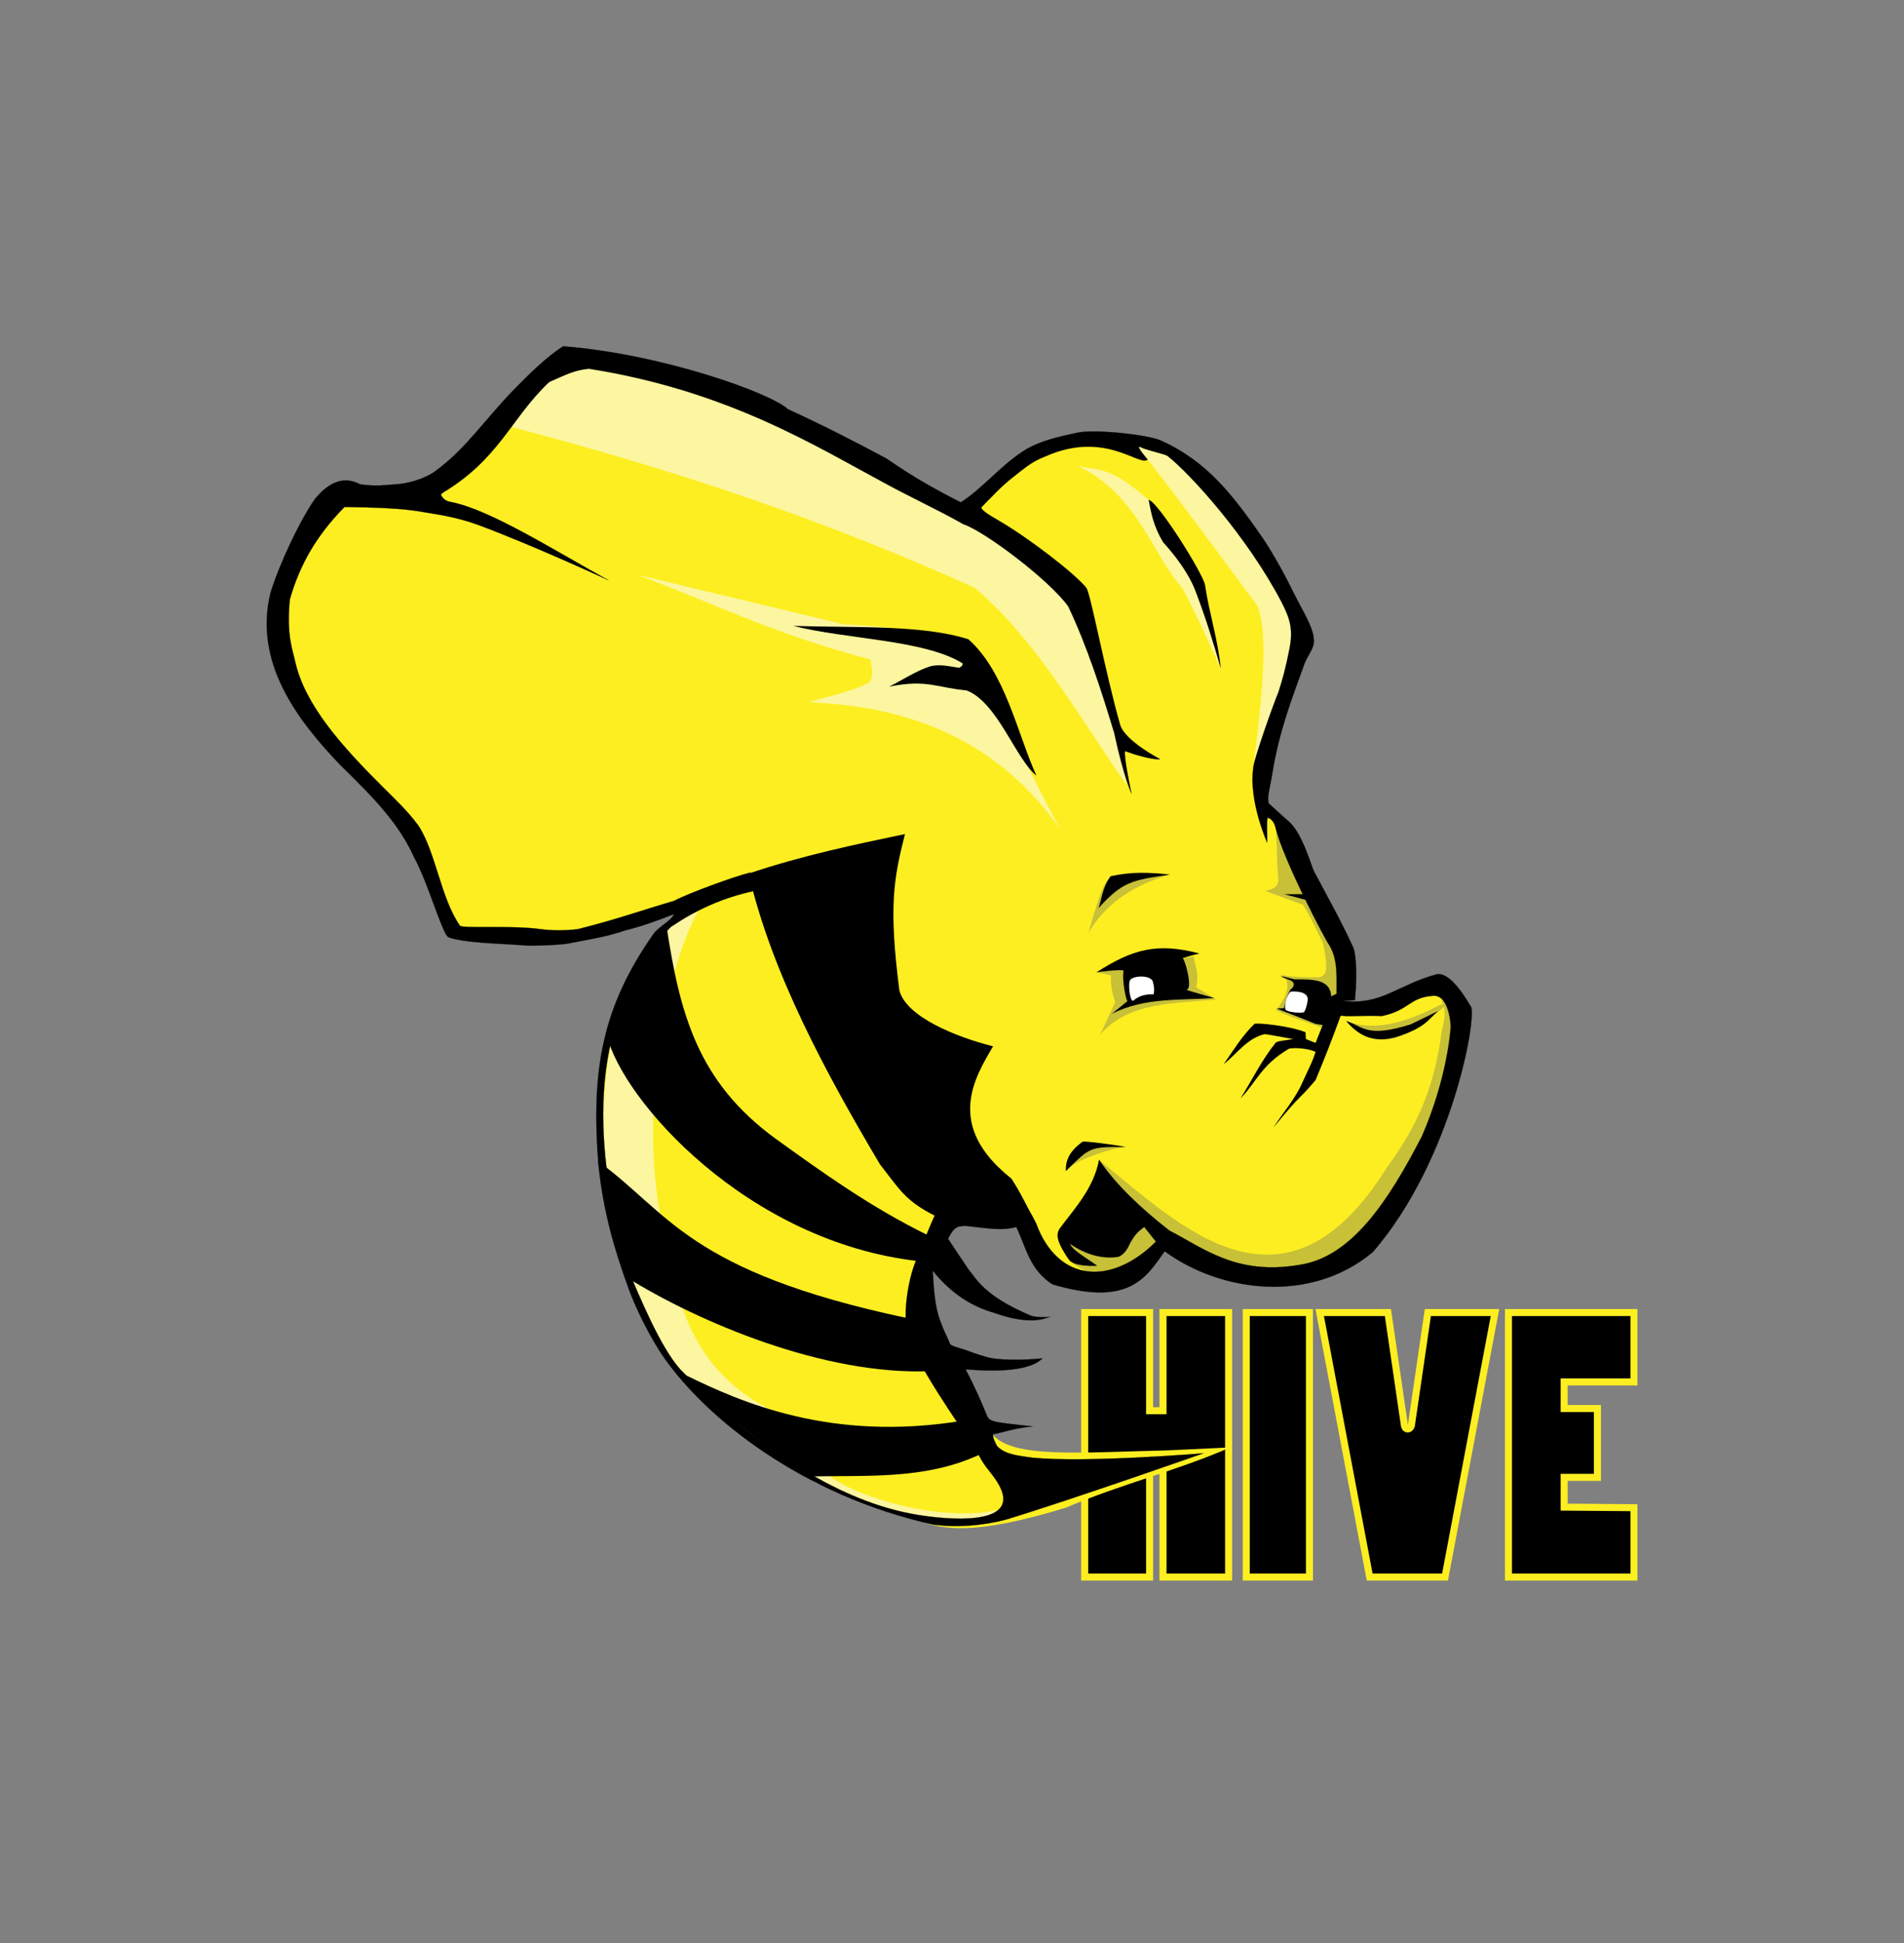
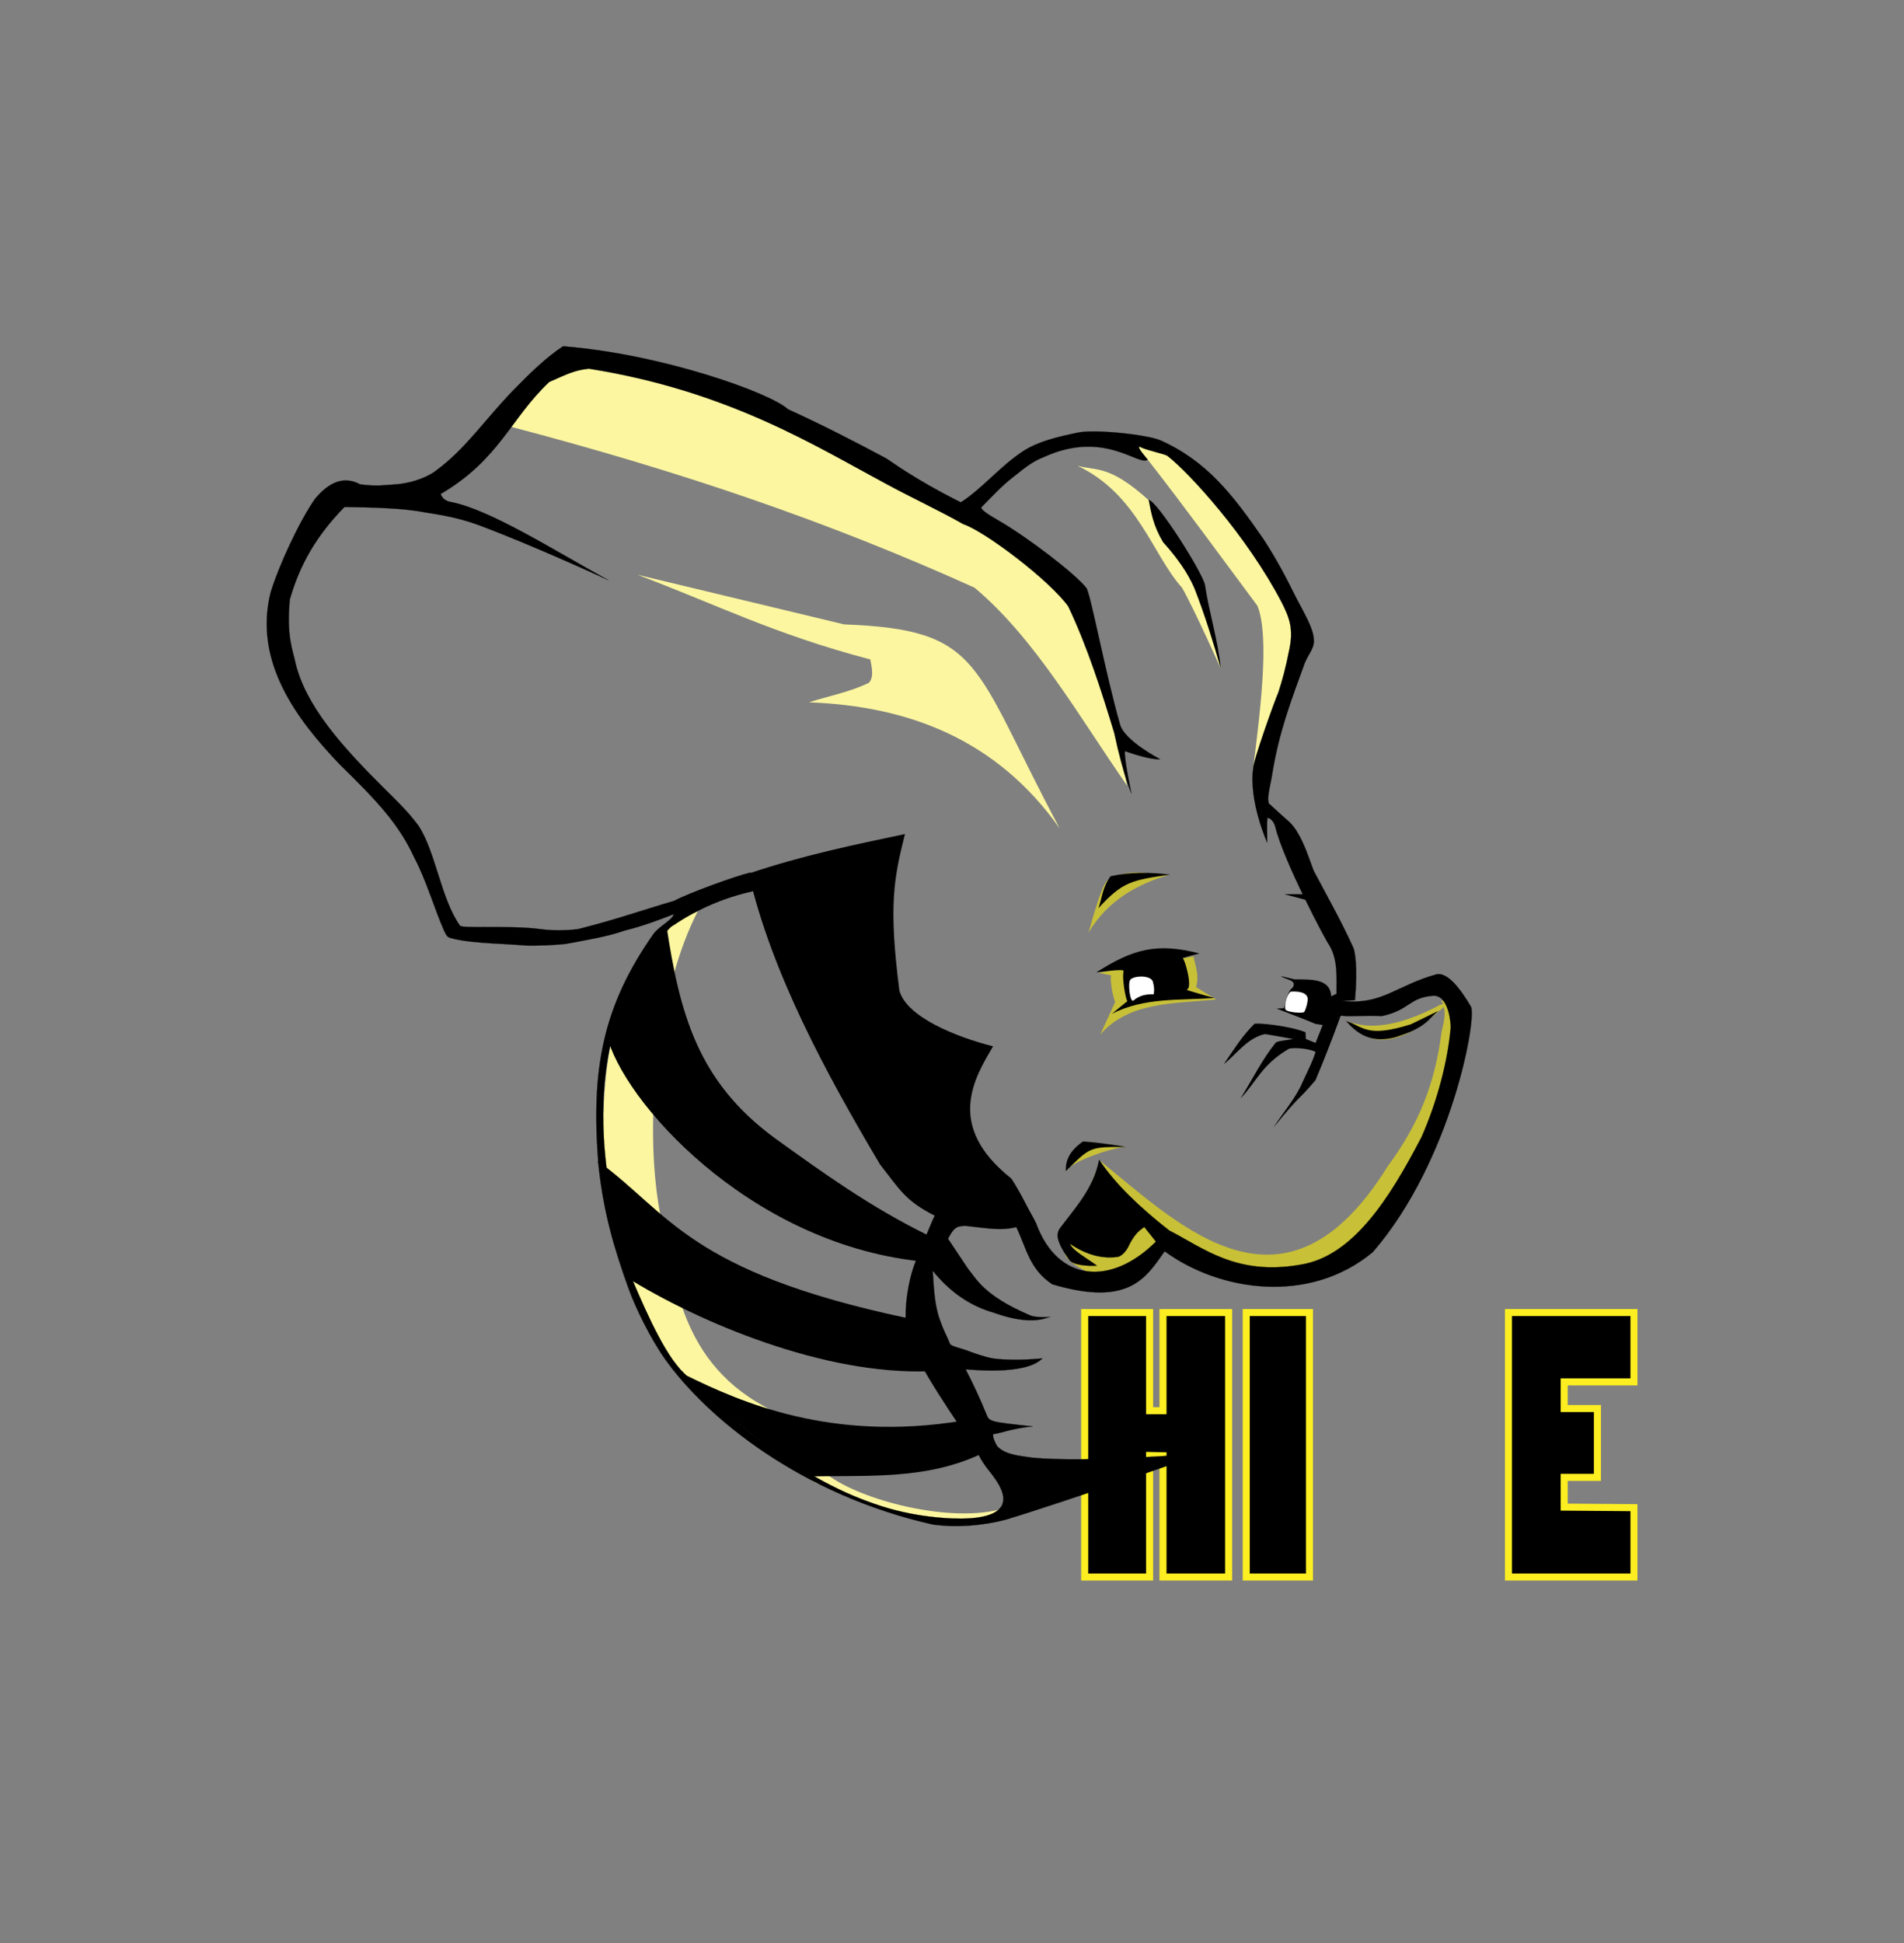
<svg xmlns="http://www.w3.org/2000/svg" width="50" height="51" viewBox="0 0 50 51" fill="none">
  <rect x="0" y="0" width="50" height="51" fill="#808080" stroke="none" />
  <g style="mix-blend-mode:luminosity">
    <g clip-path="url(#clip0_74186_40342)">
      <path fill-rule="evenodd" clip-rule="evenodd" d="M28.484 34.452V41.395H30.189V38.204L30.541 38.211V41.395H32.264V34.452H30.541V37.028H30.189V34.452L28.484 34.452Z" fill="black" stroke="#FDEE21" stroke-width="0.185" />
      <path fill-rule="evenodd" clip-rule="evenodd" d="M34.387 34.452H32.727V41.395H34.387V34.452Z" fill="black" stroke="#FDEE21" stroke-width="0.185" />
-       <path fill-rule="evenodd" clip-rule="evenodd" d="M34.656 34.452L35.968 41.395H37.947L39.259 34.452H37.496L37.062 37.423C37.026 37.537 36.903 37.537 36.882 37.423L36.447 34.452L34.656 34.452Z" fill="black" stroke="#FDEE21" stroke-width="0.185" />
      <path fill-rule="evenodd" clip-rule="evenodd" d="M42.909 34.452H39.613V41.395H42.909V39.574L41.076 39.559L41.076 38.778H41.949V36.971H41.076L41.076 36.273H42.909V34.452Z" fill="black" stroke="#FDEE21" stroke-width="0.185" />
-       <path fill-rule="evenodd" clip-rule="evenodd" d="M25.112 13.398C24.835 12.638 15.287 8.926 15.165 9.334C13.412 9.791 12.698 11.812 11.492 13.092L8.814 12.938C7.635 14.455 7.016 16.005 7.437 17.616C8.949 19.665 10.704 21.408 11.798 23.982C11.885 25.194 17.048 24.109 18.155 23.869C16.643 24.951 15.326 26.628 15.892 31.459C16.409 33.727 16.762 36.26 21.343 38.826C21.946 39.164 23.193 39.553 23.965 39.837C24.703 40.176 25.565 40.315 27.999 39.571C29.408 38.964 30.928 38.598 32.307 37.992L30.65 38.07C28.369 38.12 26.608 38.29 26.064 37.652L23.965 34.028L25.189 31.65C26.883 31.824 27.445 33.198 28.938 33.721L30.698 32.417C35.81 35.435 37.843 30.505 38.426 26.666C38.364 25.104 35.044 27.156 35.245 26.425C35.323 24.746 33.954 22.549 33.07 20.837L34.093 16.877C34.558 16.463 31.944 12.058 29.809 11.509C27.936 11.027 25.112 13.398 25.112 13.398L25.112 13.398Z" fill="#FDEE21" />
-       <path fill-rule="evenodd" clip-rule="evenodd" d="M33.514 21.814C33.532 22.24 33.53 22.757 33.571 23.08C33.564 23.326 33.379 23.335 33.227 23.387L34.221 23.751C34.419 24.083 34.578 24.416 34.738 24.748C34.924 25.565 34.785 25.589 34.661 25.649C34.3 25.653 33.94 25.653 33.604 25.582C33.755 25.661 33.788 25.719 33.804 25.821C33.833 26.009 33.712 26.265 33.514 26.512C33.808 26.675 34.344 26.835 34.742 26.986L35.197 25.975C34.991 24.489 34.367 23.12 33.514 21.814Z" fill="#C8C037" />
      <path fill-rule="evenodd" clip-rule="evenodd" d="M35.371 26.798C35.923 27.028 36.685 26.96 37.742 26.416C37.899 26.304 38.045 26.371 37.764 26.555C36.378 27.798 35.715 27.176 35.371 26.798Z" fill="#C8C037" />
      <path fill-rule="evenodd" clip-rule="evenodd" d="M37.847 26.253C38.011 26.567 37.911 26.822 37.856 27.087C37.685 28.435 37.265 29.501 36.441 30.615C33.76 34.925 31.053 32.228 28.894 30.473L28.002 32.71C27.954 32.906 27.757 33.058 29.151 33.672L30.572 32.669C35.988 36.79 39.827 26.9 37.847 26.253L37.847 26.253Z" fill="#C8C037" />
      <path fill-rule="evenodd" clip-rule="evenodd" d="M29.548 30.105C29.183 30.131 28.095 30.501 28.047 30.715L28.547 29.97L29.548 30.105Z" fill="#C8C037" />
      <path fill-rule="evenodd" clip-rule="evenodd" d="M28.836 25.535C28.903 25.535 29.224 25.621 29.19 25.602C29.14 25.575 29.184 26.053 29.285 26.302L28.893 27.155C29.645 26.289 30.832 26.346 31.935 26.235L31.409 25.909C31.5 25.604 31.393 25.363 31.342 25.104L28.836 25.535Z" fill="#C8C037" />
      <path fill-rule="evenodd" clip-rule="evenodd" d="M30.681 22.966C29.875 23.213 29.104 23.616 28.586 24.477C28.981 23.059 29.062 23.113 29.189 23.043C29.742 22.795 30.194 22.949 30.681 22.966Z" fill="#C8C037" />
      <path fill-rule="evenodd" clip-rule="evenodd" d="M26.376 39.588C25.401 40.663 23.227 39.506 21.421 38.917C16.832 35.999 15.936 33.252 15.874 30.558C15.638 26.698 16.823 24.455 18.322 23.924C17.33 25.837 16.867 29.27 17.328 31.823C17.699 33.243 17.707 35.639 20.083 36.921C21.247 37.576 20.932 38.087 21.719 38.7C22.581 39.373 24.986 40.012 26.376 39.588L26.376 39.588Z" fill="#FCF6A0" />
      <path fill-rule="evenodd" clip-rule="evenodd" d="M27.831 21.749C26.181 19.41 23.861 18.531 21.244 18.435C21.768 18.265 22.293 18.175 22.817 17.923C22.946 17.788 22.904 17.55 22.855 17.309C20.337 16.651 18.747 15.838 16.734 15.085L22.167 16.389C25.836 16.528 25.521 17.434 27.831 21.75L27.831 21.749Z" fill="#FCF6A0" />
      <path fill-rule="evenodd" clip-rule="evenodd" d="M29.599 20.622C28.379 18.881 27.197 16.769 25.591 15.425C21.716 13.676 17.883 12.377 13.391 11.195L14.824 9.352C19.591 10.44 24.069 12.261 28.08 15.262C28.759 16.978 29.211 18.696 29.598 20.622L29.599 20.622Z" fill="#FCF6A0" />
      <path fill-rule="evenodd" clip-rule="evenodd" d="M32.057 17.546C32.057 17.546 31.373 16.012 31.041 15.427C30.268 14.571 29.878 12.977 28.297 12.226C28.797 12.361 29.139 12.2 30.16 13.125L31.768 16.176L32.057 17.546Z" fill="#FCF6A0" />
      <path fill-rule="evenodd" clip-rule="evenodd" d="M32.906 20.202C33.064 18.874 33.363 16.742 33.02 15.9C32.064 14.618 31.101 13.292 30.138 12.062C29.979 11.913 29.864 11.712 29.738 11.555C31.092 11.905 32.505 12.847 34.411 16.563L32.906 20.202Z" fill="#FCF6A0" />
-       <path fill-rule="evenodd" clip-rule="evenodd" d="M27.217 20.359C26.677 19.935 26.197 18.433 25.38 18.121C24.623 18.058 24.346 17.82 23.351 18.023C23.712 17.842 24.053 17.611 24.436 17.487C24.696 17.426 24.939 17.494 25.187 17.528C25.249 17.499 25.289 17.463 25.274 17.409C24.273 16.79 22.218 16.781 20.832 16.428C22.441 16.482 24.222 16.392 25.431 16.78C26.404 17.643 26.719 19.268 27.217 20.359Z" fill="black" />
      <path fill-rule="evenodd" clip-rule="evenodd" d="M30.164 13.12C30.387 13.14 31.589 15.041 31.645 15.357C31.745 16.048 31.991 16.823 32.058 17.547C31.86 16.853 31.644 16.159 31.375 15.466C31.296 15.274 31.097 14.843 30.543 14.232C30.285 13.801 30.229 13.463 30.164 13.12L30.164 13.12Z" fill="black" />
      <path fill-rule="evenodd" clip-rule="evenodd" d="M34.237 23.471H33.723L34.291 23.62L34.237 23.471Z" fill="black" />
      <path fill-rule="evenodd" clip-rule="evenodd" d="M30.729 22.957C30.212 22.894 29.682 22.885 29.165 22.999C28.954 23.282 28.94 23.57 28.848 23.836C29.476 23.143 29.725 23.101 30.729 22.957Z" fill="black" />
      <path fill-rule="evenodd" clip-rule="evenodd" d="M37.777 26.531C37.489 26.761 37.461 26.977 36.61 27.236C35.99 27.383 35.64 27.134 35.348 26.8C35.79 26.926 35.861 27.261 37.048 26.886L37.777 26.531Z" fill="black" />
      <path fill-rule="evenodd" clip-rule="evenodd" d="M35.202 26.675C34.995 27.244 34.772 27.819 34.547 28.352C34.011 28.981 34.24 28.623 33.438 29.599C33.694 29.203 34.028 28.822 34.203 28.41C34.325 28.138 34.478 27.85 34.546 27.609C34.333 27.503 33.898 27.494 33.839 27.533C33.126 27.953 32.997 28.398 32.577 28.832C32.881 28.345 33.142 27.813 33.495 27.375C33.535 27.318 33.797 27.307 33.958 27.273C33.708 27.23 33.245 27.14 33.208 27.145C32.743 27.256 32.482 27.662 32.137 27.931C32.389 27.567 32.62 27.189 32.94 26.876C32.972 26.839 33.836 26.915 34.284 27.094L34.293 27.272L34.547 27.375L34.738 26.895L35.202 26.675Z" fill="black" />
      <path fill-rule="evenodd" clip-rule="evenodd" d="M29.558 30.108C29.443 30.068 28.429 29.938 28.429 29.968C28.04 30.245 27.981 30.511 27.989 30.74C28.637 30.103 28.613 30.101 29.558 30.108Z" fill="black" />
      <path fill-rule="evenodd" clip-rule="evenodd" d="M28.789 25.525C28.789 25.525 29.521 25.419 29.506 25.487C29.453 25.741 29.596 26.359 29.612 26.273L29.2 26.609C30.062 26.175 30.968 26.262 31.888 26.196C31.888 26.196 31.114 25.983 31.161 25.976C31.334 25.951 31.115 25.168 31.056 25.151C31.203 25.102 31.347 25.064 31.496 25.027C30.389 24.737 29.748 24.908 28.789 25.525L28.789 25.525Z" fill="black" />
      <path fill-rule="evenodd" clip-rule="evenodd" d="M35.121 26.071L34.958 26.152C34.935 25.676 34.423 25.711 33.992 25.706L33.638 25.62C33.746 25.72 34.078 25.712 33.944 25.927C33.831 25.987 33.779 26.246 33.715 26.464L33.523 26.473C33.861 26.605 34.175 26.721 34.547 26.876L34.767 26.91L35.293 26.627L35.121 26.071Z" fill="black" />
      <path fill-rule="evenodd" clip-rule="evenodd" d="M30.269 25.75C30.186 25.587 29.772 25.61 29.683 25.715C29.61 25.801 29.678 26.35 29.771 26.258C29.906 26.14 30.082 26.09 30.293 26.1C30.319 25.998 30.31 25.888 30.269 25.75Z" fill="white" />
      <path fill-rule="evenodd" clip-rule="evenodd" d="M34.241 26.569C34.28 26.541 34.362 26.265 34.336 26.183C34.281 25.988 33.896 26.029 33.896 26.029C33.802 26.084 33.72 26.387 33.754 26.488C33.77 26.572 34.179 26.599 34.241 26.569Z" fill="white" />
      <path fill-rule="evenodd" clip-rule="evenodd" d="M17.77 36.074L18.013 36.098C19.455 36.806 21.831 37.856 25.269 37.292L25.809 38.141C24.295 38.877 22.666 38.708 21.139 38.759L17.77 36.074Z" fill="black" />
      <path fill-rule="evenodd" clip-rule="evenodd" d="M15.699 30.475L16.422 33.508C18.357 34.718 21.661 36.103 24.416 35.991L23.807 34.594C18.057 33.373 17.571 31.83 15.699 30.475L15.699 30.475Z" fill="black" />
      <path fill-rule="evenodd" clip-rule="evenodd" d="M17.496 24.261C17.849 26.612 18.32 28.394 20.365 29.887C21.617 30.788 22.861 31.685 24.374 32.426C24.374 32.426 24.241 33.116 24.13 33.103C19.629 32.603 16.333 28.871 15.934 27.166C16.32 25.858 16.875 25.041 17.496 24.261H17.496Z" fill="black" />
      <path fill-rule="evenodd" clip-rule="evenodd" d="M19.66 22.929C20.26 25.535 21.691 28.174 23.112 30.568C23.633 31.229 23.77 31.521 24.573 31.923C25.659 32.267 26.427 32.179 27.215 32.128C26.999 31.728 26.807 31.31 26.559 30.935C24.794 29.539 25.61 28.268 26.078 27.464C25.097 27.216 23.797 26.689 23.618 25.996C23.33 23.754 23.476 23.043 23.765 21.892C22.436 22.172 21.089 22.449 19.66 22.929L19.66 22.929Z" fill="black" />
      <path fill-rule="evenodd" clip-rule="evenodd" d="M14.786 9.089C14.35 9.374 13.929 9.782 13.476 10.246C12.726 11.022 12.227 11.78 11.463 12.342C11.31 12.473 10.882 12.686 10.343 12.717C10.089 12.73 9.924 12.772 9.457 12.713C9.046 12.49 8.655 12.635 8.273 13.092C7.855 13.693 7.325 14.835 7.105 15.554C6.651 17.388 7.809 18.899 8.919 20.063C9.906 21.028 10.475 21.631 10.881 22.515C11.188 23.089 11.415 23.876 11.661 24.428C11.75 24.603 11.732 24.602 11.971 24.655C12.487 24.765 13.202 24.766 13.839 24.82C14.115 24.824 14.494 24.814 14.853 24.777C15.347 24.683 15.928 24.592 16.414 24.423C16.89 24.306 17.314 24.144 17.696 23.995C17.647 24.162 17.283 24.323 17.146 24.535C15.851 26.389 15.497 28.038 15.722 30.64C15.85 31.794 16.114 32.75 16.514 33.844C16.697 34.345 17.085 35.138 17.458 35.665C18.567 37.231 21.046 39.242 24.498 40.016C25.101 40.099 25.784 40.055 26.427 39.884C28.131 39.367 31.603 38.146 31.603 38.146C31.603 38.146 28.521 38.401 27.109 38.261C26.782 38.21 26.422 38.193 26.195 37.97C26.156 37.921 26.018 37.641 26.107 37.639C26.23 37.635 26.58 37.49 27.122 37.441C25.965 37.317 25.982 37.318 25.898 37.108C25.766 36.781 25.565 36.334 25.358 35.942C25.867 35.985 26.992 36.048 27.374 35.654C27.374 35.654 26.708 35.731 26.119 35.662C25.921 35.639 25.583 35.518 25.482 35.481C25.218 35.378 25 35.346 24.95 35.279C24.858 35.046 24.796 34.967 24.685 34.654C24.535 34.24 24.523 33.778 24.494 33.355C24.879 33.83 25.37 34.229 26.019 34.433C26.028 34.416 26.862 34.796 27.467 34.6L27.593 34.56C27.593 34.571 27.192 34.595 27.044 34.522C25.813 33.998 25.627 33.54 25.428 33.313L24.896 32.516C25.058 32.193 25.15 32.181 25.364 32.178C26.012 32.25 26.294 32.305 26.689 32.21C26.956 32.759 27.028 33.311 27.634 33.71C29.657 34.31 30.096 33.532 30.585 32.844C32.04 33.912 34.409 34.241 36.054 32.862C38.145 30.443 38.807 26.628 38.621 26.411C38.36 25.968 38.017 25.511 37.723 25.574C36.675 25.86 36.288 26.392 35.249 26.271C35.373 26.264 35.581 26.26 35.582 26.249C35.662 25.369 35.576 24.943 35.537 24.87C35.222 24.174 34.808 23.443 34.519 22.894C34.445 22.78 34.226 21.916 33.86 21.575C33.703 21.441 33.319 21.087 33.319 21.087L33.286 21.463C33.286 21.463 33.436 21.486 33.494 21.718C33.71 22.601 34.814 24.688 34.895 24.788C35.287 25.42 34.935 26.206 35.233 26.648C35.261 26.704 35.839 26.643 36.288 26.67C37.025 26.512 36.993 26.187 37.63 26.138C38.059 26.105 38.102 26.911 38.096 26.973C38.017 27.863 37.746 28.897 37.332 29.841C36.471 31.5 35.507 32.989 34.14 33.197C32.472 33.488 31.605 32.759 30.701 32.295L30.355 32.59C29.181 33.76 27.785 33.656 27.215 32.127C26.931 31.534 26.561 31.171 26.244 30.662L24.563 31.872C24.423 32.16 24.251 32.612 24.042 33.117C23.897 33.469 23.775 34.072 23.783 34.574C23.567 34.941 24.529 36.429 25.137 37.335C25.316 37.602 25.651 38.069 25.662 38.098C25.783 38.41 26.047 38.686 26.062 38.72C27.191 40.191 24.639 39.852 24.113 39.764C23.073 39.598 22.056 39.164 21.1 38.583C21.045 38.549 20.99 38.515 20.935 38.48C19.799 37.765 18.754 36.85 17.865 35.945C17.335 35.345 16.831 34.115 16.458 33.244C15.9 31.148 15.098 27.514 17.269 24.761C17.407 24.604 17.555 24.342 17.682 24.29C18.327 23.854 19.027 23.556 19.781 23.391L19.704 22.903C19.328 22.988 18.062 23.451 17.704 23.645C16.889 23.881 16.214 24.128 15.176 24.388C14.838 24.429 14.506 24.43 14.183 24.386C13.436 24.285 12.164 24.375 12.082 24.3C11.577 23.595 11.438 22.331 10.977 21.655L10.972 21.649L10.966 21.642C10.697 21.281 10.383 20.986 10.075 20.679C8.969 19.581 8.023 18.519 7.758 17.393C7.692 17.061 7.52 16.717 7.611 15.734L7.613 15.729L7.614 15.724C7.88 14.806 8.313 14.057 9.047 13.307C9.812 13.319 10.568 13.336 11.157 13.448C11.428 13.494 11.99 13.567 12.57 13.783C14.04 14.331 15.982 15.231 15.982 15.231C14.524 14.43 12.894 13.391 11.865 13.181C11.712 13.159 11.618 13.089 11.572 12.967C13.12 12.058 13.404 10.987 14.422 10.027C14.887 9.824 15.069 9.721 15.464 9.678C19.12 10.256 21.422 11.712 23.243 12.686C23.982 13.088 24.654 13.392 25.296 13.758C25.858 13.943 27.555 15.224 28.052 15.915C28.557 16.981 28.925 18.132 29.261 19.242C29.502 20.372 29.713 20.83 29.713 20.83C29.713 20.83 29.509 19.885 29.543 19.715C29.755 19.795 30.257 19.951 30.465 19.927C30.465 19.927 29.536 19.447 29.414 19.022C29.023 17.659 28.631 15.538 28.525 15.428C28.228 15.053 26.985 14.102 26.224 13.663C25.935 13.496 25.78 13.393 25.767 13.32C26.011 13.074 26.311 12.749 26.581 12.542C26.839 12.344 27.075 12.121 27.435 11.987C29.017 11.274 29.922 12.261 30.137 12.061C30.137 12.061 29.797 11.671 29.948 11.735C30.103 11.819 30.607 11.918 30.663 11.97C31.24 12.421 32.748 14.07 33.657 15.81C33.875 16.236 33.964 16.517 33.862 17.03C33.761 17.544 33.682 17.826 33.572 18.17C33.471 18.399 32.906 19.969 32.908 20.18C32.794 21.042 33.277 22.12 33.277 22.12C33.282 21.828 33.259 21.672 33.286 21.462L33.318 21.088C33.318 21.088 33.298 20.988 33.301 20.949C33.326 20.69 33.389 20.473 33.408 20.325C33.59 19.199 33.906 18.389 34.264 17.402C34.37 17.153 34.51 17.014 34.503 16.825C34.509 16.488 34.207 16.036 33.99 15.595C33.77 15.149 33.508 14.651 33.163 14.127C32.378 12.998 31.708 12.114 30.482 11.561C30.139 11.41 28.789 11.263 28.323 11.351C27.757 11.469 27.271 11.585 26.883 11.833C26.273 12.224 25.793 12.829 25.231 13.185C23.987 12.563 23.386 12.097 23.274 12.033C22.535 11.637 21.647 11.177 20.692 10.741C20.234 10.314 17.39 9.293 14.787 9.089L14.786 9.089ZM30.701 32.294C29.934 31.695 29.289 31.078 28.863 30.442C28.724 31.19 28.22 31.722 27.831 32.245C27.753 32.368 27.697 32.535 28.079 33.069C28.182 33.211 28.554 33.235 28.806 33.222C28.55 33.029 28.161 32.824 28.098 32.647C28.548 32.953 28.965 33.042 29.341 32.992C29.428 32.983 29.535 32.891 29.617 32.751C29.785 32.39 29.916 32.303 30.049 32.206L30.355 32.59L30.701 32.294Z" fill="black" stroke="black" stroke-width="0.004" />
    </g>
  </g>
  <defs>
    <clipPath id="clip0_74186_40342">
      <rect width="36" height="32.4" fill="white" transform="translate(7 9.087)" />
    </clipPath>
  </defs>
</svg>